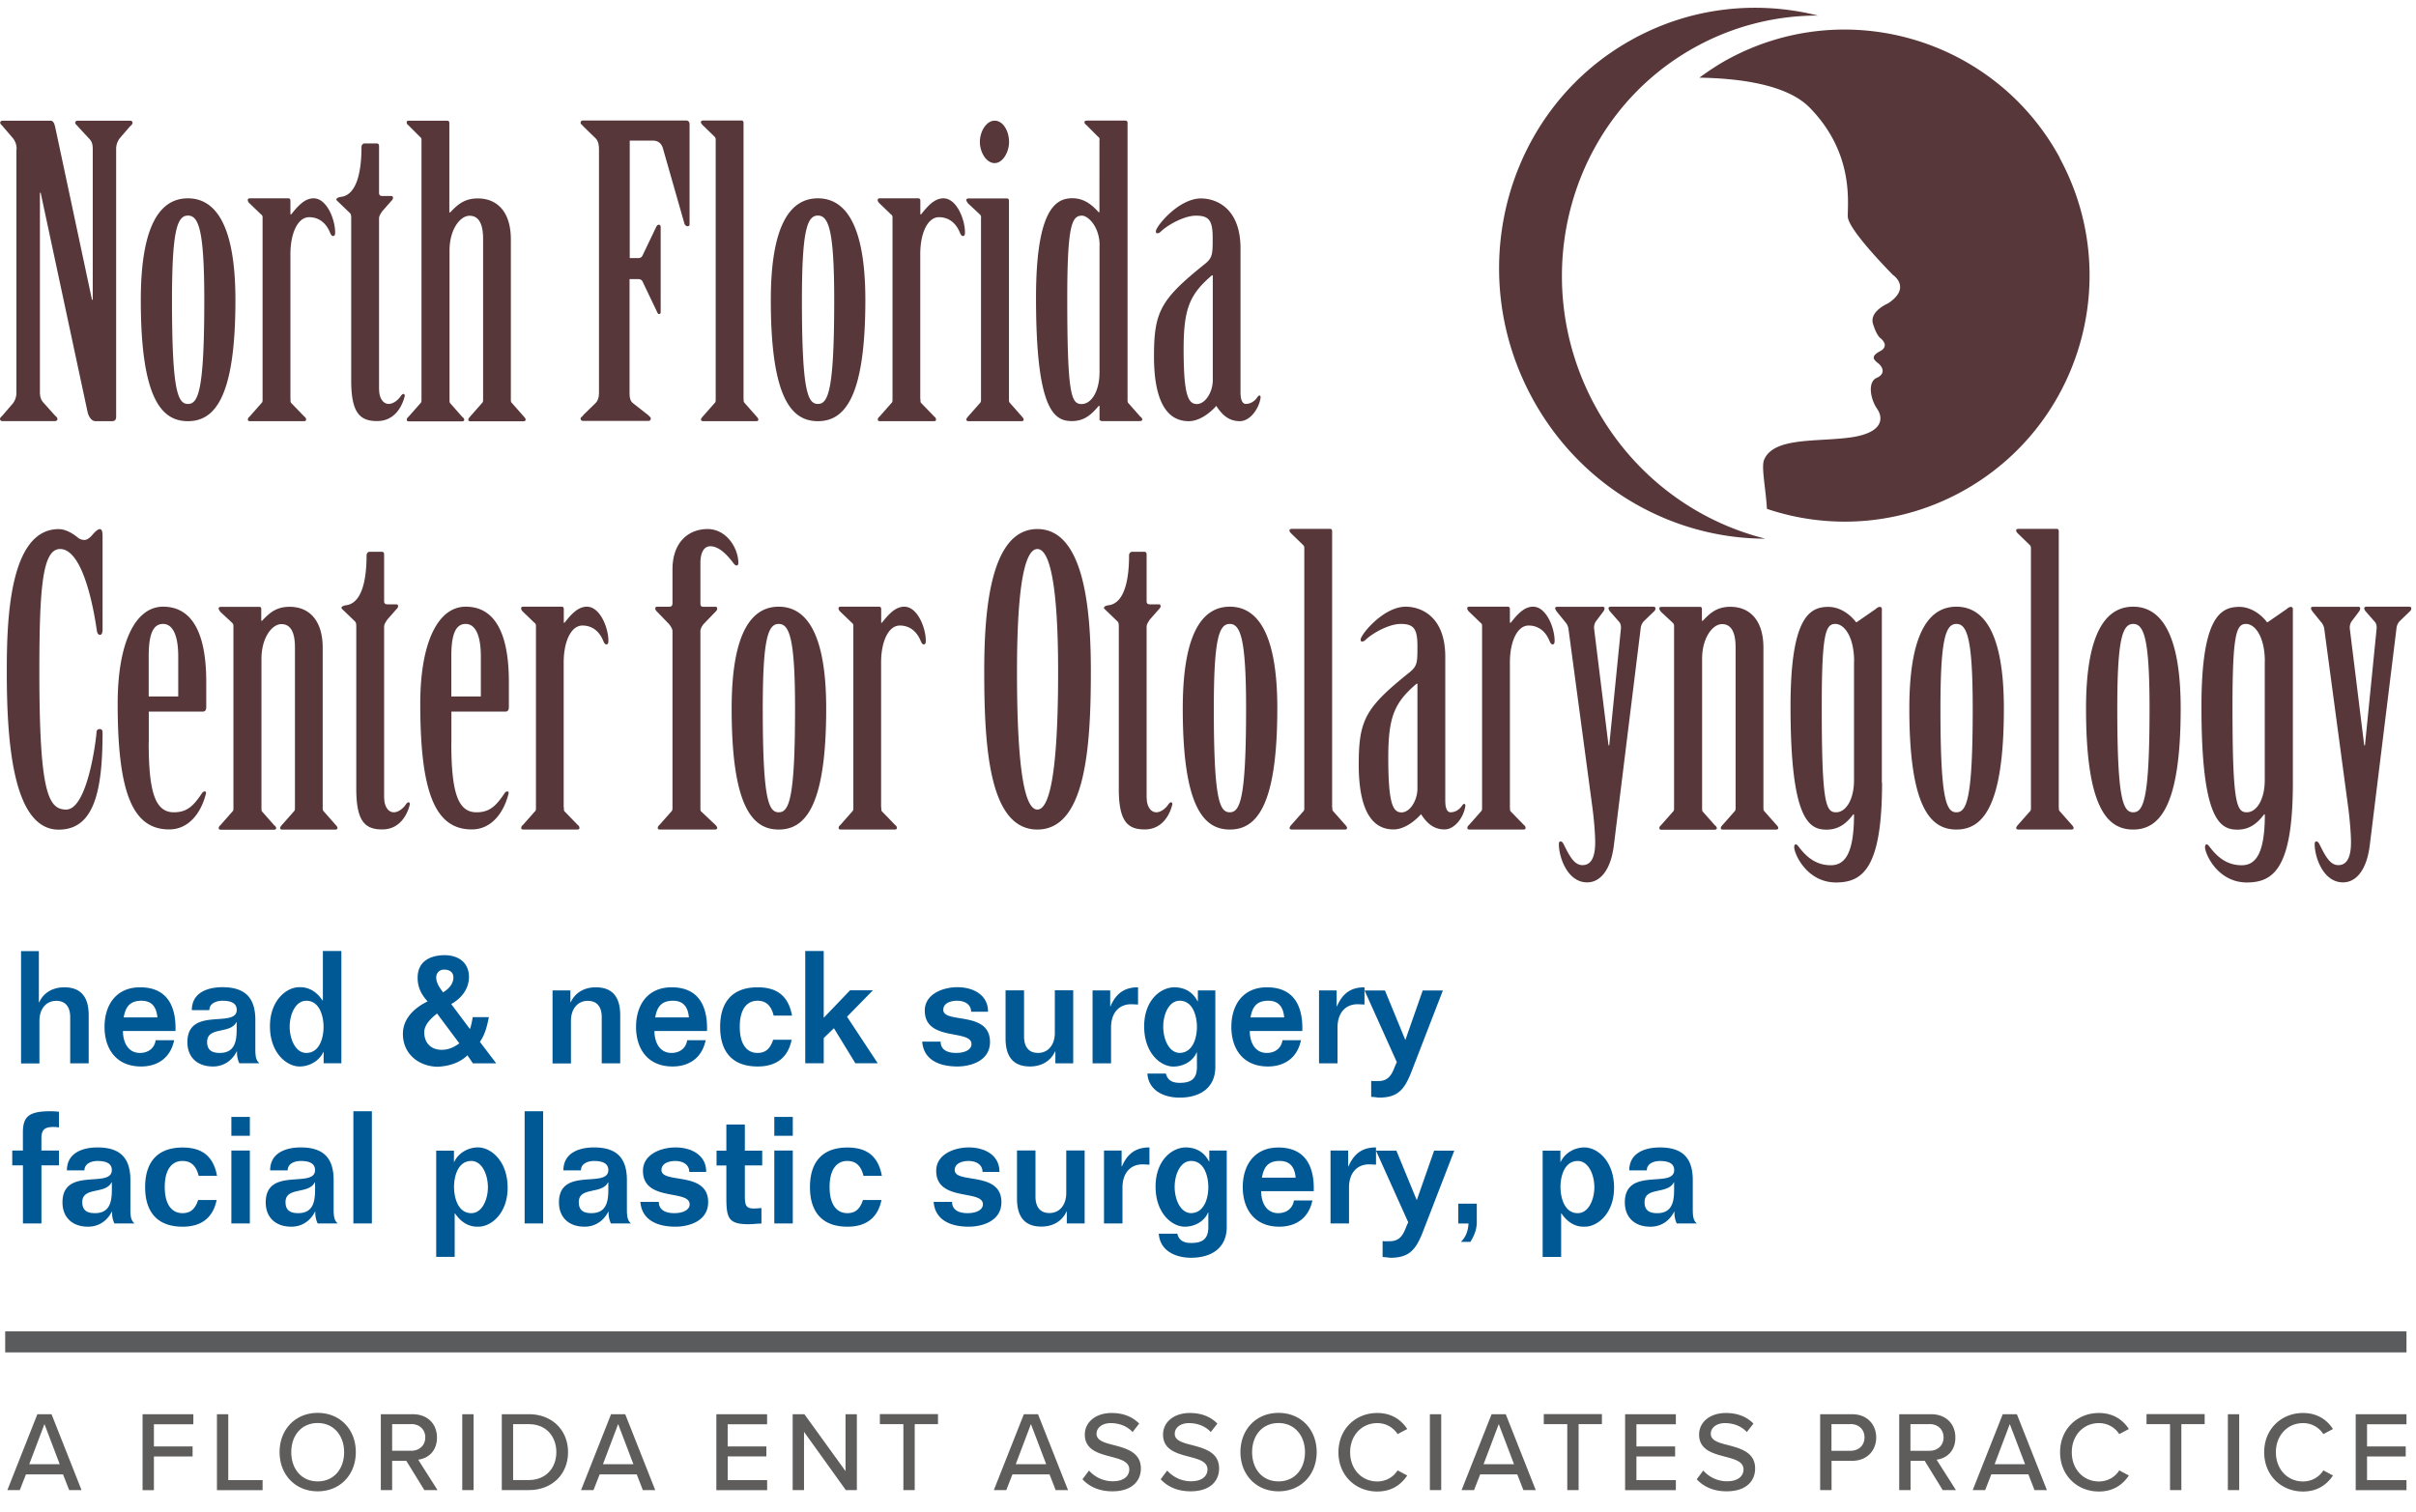
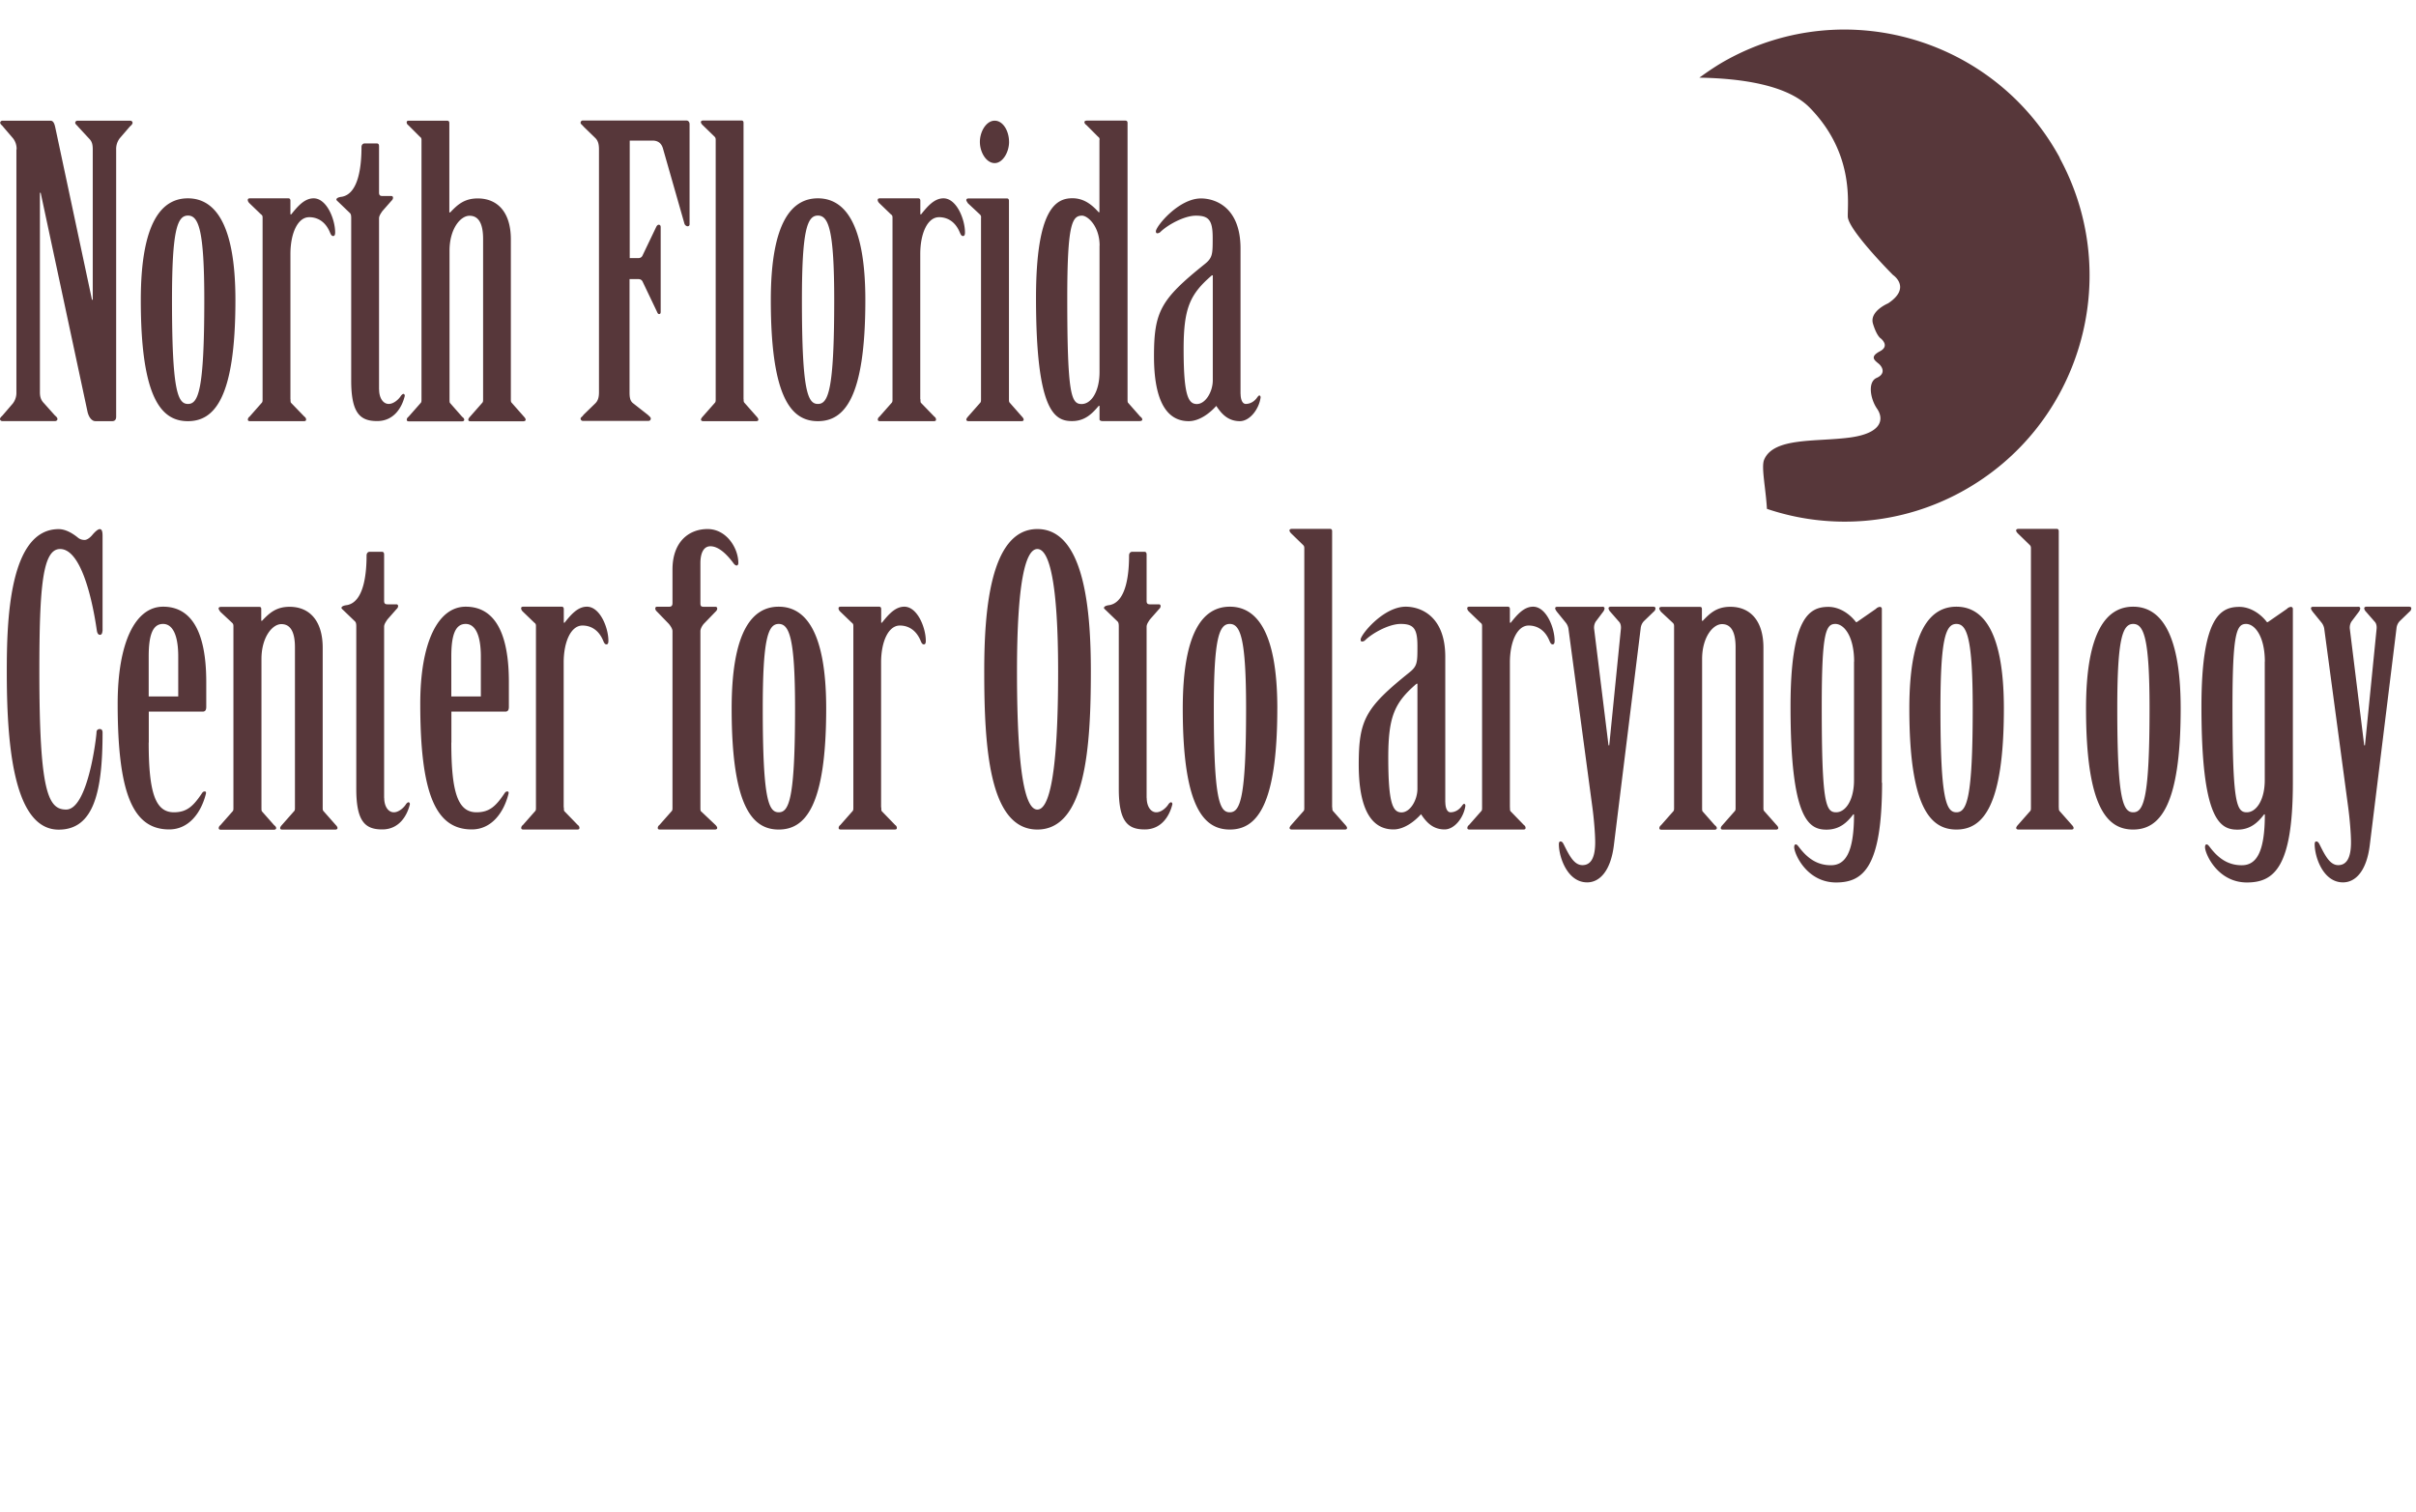
<svg xmlns="http://www.w3.org/2000/svg" width="115" height="72" fill="none">
-   <path d="M1.002 50.629v-5.344h.848v2.44h.014c.215-.474.665-.717 1.195-.717.7 0 1.163.36 1.163 1.33v2.29h-.88v-2.2c0-.433-.18-.775-.665-.775-.485 0-.8.387-.8.951v2.03h-.88l.005-.005zm4.85-1.542c0 .51.224 1.046.813 1.046.382 0 .687-.217.745-.605h.88c-.201.952-.916 1.25-1.571 1.25-1.2 0-1.743-.853-1.743-1.885 0-1.033.544-1.885 1.693-1.885 1.325 0 1.72.951 1.685 2.079H5.852zm1.64-.645c-.046-.51-.275-.794-.76-.794-.552 0-.759.298-.844.794H7.49zm3.903 2.187a1.172 1.172 0 0 1-.113-.569h-.013c-.225.442-.624.718-1.132.718-.754 0-1.217-.451-1.217-1.155 0-1.722 2.349-.645 2.349-1.542 0-.33-.296-.433-.678-.433-.283 0-.625.117-.625.447h-.835c0-.826.737-1.092 1.455-1.092 1.042 0 1.568.465 1.568 1.556v1.393c0 .388.045.537.193.672h-.948l-.004.005zm-.13-1.962h-.014c-.296.586-1.392.194-1.392.943 0 .405.247.523.601.523.89 0 .804-.862.804-1.466zm4.14 1.962v-.541h-.013c-.202.432-.665.69-1.132.69-.61 0-1.401-.636-1.41-1.894-.01-1.258.8-1.894 1.41-1.88.485-.014.844.26 1.096.635h.013v-2.358h.88v5.343h-.844v.005zm-.826-2.98c-.521 0-.79.657-.79 1.235 0 .577.269 1.249.79 1.249.642 0 .822-.74.822-1.236s-.18-1.249-.822-1.249zm7.788 1.347c.058-.135.112-.428.135-.568h.768c-.081.41-.18.83-.427 1.177l.777 1.024h-1.11l-.26-.384c-.381.375-.911.523-1.432.546-.894-.023-1.64-.613-1.64-1.565 0-.735.557-1.249 1.177-1.546-.297-.32-.476-.672-.476-1.123 0-.83.656-1.064 1.235-1.078.745-.013 1.208.384 1.208 1.033 0 .577-.36 1.023-.844 1.294l.89 1.19zm-1.563-.74c-.251.195-.61.52-.61.89 0 .522.327.838.835.838.319 0 .579-.122.835-.307l-1.06-1.42zm.283-1.005c.305-.184.494-.428.494-.712 0-.253-.18-.374-.453-.374a.362.362 0 0 0-.364.374c0 .261.17.5.328.712h-.005zm5.214 3.378v-3.472h.85v.568h.013c.215-.474.664-.717 1.194-.717.701 0 1.164.36 1.164 1.33v2.29h-.88v-2.2c0-.433-.18-.775-.665-.775-.485 0-.8.388-.8.951v2.03h-.88l.004-.005zm4.85-1.542c0 .51.225 1.046.814 1.046.381 0 .687-.217.745-.605h.88c-.202.952-.916 1.25-1.572 1.25-1.199 0-1.742-.853-1.742-1.885 0-1.033.543-1.885 1.693-1.885 1.325 0 1.72.951 1.684 2.079h-2.501zm1.64-.645c-.045-.51-.274-.794-.759-.794-.552 0-.759.298-.844.794h1.603zm4.033-.09c-.103-.42-.319-.704-.768-.704-.494 0-.844.388-.844 1.24s.35 1.245.844 1.245c.41 0 .611-.226.746-.627h.88c-.17.83-.71 1.272-1.617 1.272-1.23 0-1.787-.727-1.787-1.885 0-1.16.561-1.885 1.787-1.885.953 0 1.469.442 1.635 1.348h-.871l-.005-.004zm3.495.058l1.46 2.214h-1.065l-1.02-1.668-.485.469v1.2h-.88V45.28h.88v3.179l1.253-1.308h1.087l-1.23 1.258zm4.455 1.186c0 .42.373.537.736.537.44 0 .732-.167.732-.42 0-.726-2.223-.103-2.223-1.596 0-.793.872-1.114 1.55-1.114.768 0 1.468.375 1.46 1.168h-.805c0-.342-.291-.523-.669-.523-.27 0-.655.095-.655.433 0 .672 2.223.032 2.223 1.529 0 .92-.948 1.168-1.55 1.168-.894 0-1.603-.33-1.675-1.168v-.014h.88-.004zm6.31-2.44v3.473h-.849v-.569h-.013c-.216.474-.665.718-1.195.718-.7 0-1.163-.361-1.163-1.335v-2.29h.88v2.2c0 .432.18.78.665.78.485 0 .8-.388.8-.952v-2.029h.88l-.005.005zm.925 0h.836v.758h.013c.26-.6.647-.906 1.312-.906v.82c-.1 0-.193-.013-.337-.013-.521 0-.948.36-.948 1.11v1.704h-.88v-3.472h.004zm5.84 0v3.64c0 1.023-.755 1.465-1.698 1.465-.755 0-1.482-.338-1.536-1.145h.88c.09.338.319.441.665.441.557 0 .813-.211.813-.757v-.694h-.014c-.17.419-.633.676-1.105.676-.61 0-1.387-.636-1.392-1.894-.009-1.258.781-1.894 1.469-1.88.27.009.781.09 1.073.667h.014v-.518h.835-.005zm-1.698 2.977c.642-.014.822-.74.822-1.236s-.18-1.249-.822-1.249c-.521 0-.782.658-.782 1.236 0 .577.26 1.235.782 1.249zm3.337-1.046c0 .51.224 1.046.813 1.046.381 0 .687-.217.745-.605h.88c-.202.952-.916 1.25-1.572 1.25-1.199 0-1.742-.853-1.742-1.885 0-1.033.543-1.885 1.693-1.885 1.325 0 1.72.951 1.684 2.079h-2.501zm1.639-.645c-.045-.51-.274-.794-.76-.794-.551 0-.758.298-.843.794h1.603zm1.662-1.285h.835v.757h.014c.26-.6.646-.906 1.311-.906v.82c-.099 0-.193-.013-.337-.013-.52 0-.947.36-.947 1.11v1.704h-.88v-3.472h.004zm5.892 0l-1.522 3.936c-.319.785-.624 1.168-1.527 1.168-.122-.014-.247-.032-.364-.036v-.762c.121.022.23.009.341.009.643 0 .701-.568.88-.897l-1.535-3.414h.97l.97 2.358.826-2.358h.961v-.004zM2.807 54.78v.704h-.835v2.768h-.88v-2.768H.583v-.704h.507v-.865c0-.762.297-1.006 1.312-1.006.148 0 .305.014.404.023v.748a1.604 1.604 0 0 0-.26-.022c-.44 0-.575.144-.575.554v.568h.835zm2.641 3.477a1.172 1.172 0 0 1-.112-.568h-.013c-.225.442-.625.717-1.132.717-.755 0-1.217-.451-1.217-1.155 0-1.722 2.349-.644 2.349-1.542 0-.329-.297-.432-.679-.432-.283 0-.624.117-.624.446h-.835c0-.825.736-1.091 1.455-1.091 1.042 0 1.567.464 1.567 1.555v1.394c0 .387.045.536.194.671h-.948l-.005.005zm-.125-1.962h-.014c-.296.587-1.392.194-1.392.943 0 .406.247.523.602.523.889 0 .804-.861.804-1.465zm4.131-.315c-.103-.42-.319-.704-.768-.704-.494 0-.844.388-.844 1.24s.35 1.245.844 1.245c.409 0 .611-.226.746-.627h.88c-.17.83-.71 1.272-1.617 1.272-1.23 0-1.787-.726-1.787-1.885s.557-1.885 1.787-1.885c.952 0 1.469.442 1.635 1.348H9.46l-.005-.004zm1.559-1.903v-.897h.88v.897h-.88zm.88.703v3.472h-.88v-3.472h.88zm3.23 3.477a1.17 1.17 0 0 1-.113-.568h-.014c-.224.442-.624.717-1.131.717-.755 0-1.217-.451-1.217-1.155 0-1.722 2.348-.644 2.348-1.542 0-.329-.296-.432-.678-.432-.283 0-.624.117-.624.446h-.835c0-.825.736-1.091 1.455-1.091 1.042 0 1.567.464 1.567 1.555v1.394c0 .387.045.536.193.671h-.947l-.005.005zm-.127-1.962h-.013c-.296.587-1.392.194-1.392.943 0 .406.247.523.602.523.889 0 .803-.861.803-1.465zm2.705-3.386v5.343h-.88V52.91h.88zm3.907 1.872v.54h.013c.202-.432.665-.69 1.132-.69.61 0 1.401.637 1.41 1.895.01 1.258-.8 1.893-1.41 1.88-.485.013-.845-.262-1.096-.636h-.014v2.074h-.88v-5.059h.845v-.005zm.826 2.98c.52 0 .79-.658.79-1.236 0-.577-.27-1.248-.79-1.248-.642 0-.822.739-.822 1.235 0 .496.18 1.249.822 1.249zm3.418-4.852v5.343h-.88V52.91h.88zm3.23 5.348a1.17 1.17 0 0 1-.113-.568h-.014c-.224.442-.624.717-1.131.717-.755 0-1.218-.451-1.218-1.155 0-1.722 2.35-.644 2.35-1.542 0-.329-.297-.432-.679-.432-.283 0-.624.117-.624.446h-.835c0-.825.736-1.091 1.455-1.091 1.042 0 1.567.464 1.567 1.555v1.394c0 .387.045.536.193.671h-.947l-.005.005zm-.127-1.962h-.013c-.297.587-1.392.194-1.392.943 0 .406.247.523.601.523.89 0 .804-.861.804-1.465zm2.404.93c0 .419.372.536.736.536.44 0 .732-.167.732-.42 0-.725-2.223-.103-2.223-1.596 0-.793.872-1.113 1.55-1.113.768 0 1.468.374 1.46 1.167h-.805c0-.342-.291-.522-.669-.522-.27 0-.655.094-.655.432 0 .672 2.223.032 2.223 1.529 0 .92-.948 1.168-1.55 1.168-.894 0-1.603-.33-1.675-1.168v-.014h.88-.004zm4.095-3.684v1.244h.827v.703h-.827v1.439c0 .478.059.613.44.613.113 0 .23-.013.35-.023v.74c-.206 0-.408.031-.619.031-.975 0-1.051-.315-1.051-1.303V55.49h-.467v-.703h.467v-1.245h.88zm1.402.536v-.897h.88v.897h-.88zm.88.703v3.472h-.88v-3.472h.88zm3.364 1.2c-.103-.42-.319-.704-.768-.704-.494 0-.844.388-.844 1.24s.35 1.245.844 1.245c.409 0 .611-.226.746-.627h.88c-.17.83-.71 1.272-1.617 1.272-1.23 0-1.787-.726-1.787-1.885s.557-1.885 1.787-1.885c.952 0 1.469.442 1.635 1.348h-.871l-.005-.004zm4.218 1.244c0 .42.373.537.736.537.44 0 .732-.167.732-.42 0-.725-2.223-.103-2.223-1.596 0-.793.871-1.113 1.55-1.113.768 0 1.468.374 1.46 1.167h-.805c0-.342-.291-.522-.669-.522-.27 0-.655.094-.655.432 0 .672 2.223.032 2.223 1.529 0 .92-.948 1.168-1.55 1.168-.894 0-1.603-.33-1.675-1.168v-.014h.88-.004zm6.31-2.444v3.472h-.849v-.568h-.013c-.216.474-.665.717-1.195.717-.7 0-1.163-.36-1.163-1.334v-2.291h.88v2.2c0 .433.18.78.665.78.485 0 .8-.387.8-.951v-2.029h.88l-.005.005zm.925 0h.835v.758h.014c.26-.6.646-.906 1.311-.906v.82c-.099 0-.193-.013-.337-.013-.52 0-.947.36-.947 1.109v1.704h-.88v-3.471h.004zm5.839 0v3.64c0 1.023-.755 1.465-1.698 1.465-.754 0-1.482-.339-1.536-1.146h.88c.09.338.32.442.665.442.557 0 .813-.212.813-.757v-.695h-.013c-.171.42-.634.677-1.105.677-.611 0-1.388-.636-1.393-1.894-.009-1.258.782-1.894 1.47-1.88.269.009.78.09 1.072.667h.014v-.518h.835-.004zm-1.698 2.98c.642-.013.822-.739.822-1.235 0-.496-.18-1.249-.822-1.249-.52 0-.781.659-.781 1.236s.26 1.235.781 1.249zm3.337-1.045c0 .51.225 1.046.813 1.046.382 0 .687-.217.746-.604h.88c-.202.951-.916 1.249-1.572 1.249-1.2 0-1.743-.853-1.743-1.885 0-1.033.544-1.885 1.694-1.885 1.324 0 1.72.952 1.684 2.079H60.03zm1.64-.645c-.045-.51-.275-.794-.76-.794-.552 0-.759.298-.844.794h1.603zm1.666-1.29h.835v.758h.013c.26-.6.647-.906 1.312-.906v.82c-.099 0-.193-.013-.337-.013-.521 0-.948.36-.948 1.109v1.704h-.88v-3.471h.005z" fill="#005995" />
-   <path d="M69.224 54.782l-1.522 3.936c-.32.784-.624 1.168-1.527 1.168-.121-.014-.247-.032-.364-.036v-.762c.121.022.229.009.341.009.643 0 .701-.569.88-.898l-1.535-3.413h.97l.97 2.358.826-2.358h.961v-.005zm1.07 2.529v.942c-.023.366-.157.636-.305.875h-.45c.26-.261.342-.554.36-.875h-.485v-.942h.88zm3.98-2.53v.542h.013c.202-.433.664-.69 1.131-.69.611 0 1.402.636 1.41 1.893.01 1.258-.799 1.894-1.41 1.88-.485.014-.844-.26-1.096-.635h-.013v2.074h-.88v-5.059h.844v-.005zm.826 2.98c.52 0 .79-.657.79-1.235 0-.577-.27-1.248-.79-1.248-.643 0-.822.739-.822 1.235 0 .496.18 1.249.822 1.249zm4.716.497a1.172 1.172 0 0 1-.113-.568h-.013c-.225.442-.624.717-1.132.717-.755 0-1.217-.451-1.217-1.155 0-1.722 2.349-.644 2.349-1.542 0-.329-.297-.432-.678-.432-.283 0-.625.117-.625.446h-.835c0-.825.736-1.091 1.455-1.091 1.042 0 1.568.464 1.568 1.555v1.394c0 .387.044.536.193.671h-.948l-.004.005zm-.13-1.962h-.014c-.297.587-1.392.194-1.392.943 0 .406.246.523.601.523.89 0 .804-.861.804-1.465z" fill="#005995" />
  <path d="M4.873 30.054c0 .095-.04.172-.112.172-.095 0-.135-.095-.153-.212-.23-1.601-.777-3.874-1.747-3.874-.836 0-.988 1.813-.988 5.84 0 5.722.417 6.565 1.275 6.565 1.047 0 1.446-3.508 1.446-3.68 0-.094.059-.153.153-.153.095 0 .135.059.135.171 0 2.823-.418 4.618-2.089 4.618-2.223 0-2.47-4.352-2.47-7.535 0-2.345.095-6.773 2.47-6.773.306 0 .63.172.912.402.112.095.23.113.324.113s.229-.077.359-.23c.112-.136.265-.285.36-.285.111 0 .134.136.134.325v4.54l-.009-.004zm2.205 5.303c0 2.403.324 3.318 1.2 3.318.628 0 .93-.306 1.329-.897.036-.059.076-.095.135-.095.058 0 .076.036.058.113-.23.915-.817 1.695-1.747 1.695-1.73 0-2.452-1.718-2.452-5.987 0-2.9.835-4.618 2.164-4.618 1.1 0 2.053.803 2.053 3.585v1.181c0 .136-.036.23-.17.23H7.082v1.47l-.005.005zm1.406-2.196v-1.908c0-1.01-.265-1.546-.723-1.546-.494 0-.683.532-.683 1.546v1.908h1.406zm3.952-3.603h.036c.342-.36.665-.667 1.312-.667.952 0 1.576.667 1.576 1.948v7.61c0 .078 0 .136.04.172l.589.667c.04.037.076.095.076.136 0 .058-.058.076-.112.076h-2.506c-.076 0-.112-.018-.112-.076 0-.036.035-.095.076-.136l.588-.667c.04-.036.04-.095.04-.171v-7.63c0-.725-.21-1.104-.646-1.104-.436 0-.948.631-.948 1.66v7.078c0 .077 0 .136.018.172l.589.667c.058.036.094.095.094.135 0 .059-.058.077-.112.077h-2.511c-.076 0-.112-.018-.112-.077a.17.17 0 0 1 .076-.135l.588-.667c.036-.036.036-.095.036-.172v-8.643c0-.077-.018-.113-.058-.154l-.57-.532c-.036-.058-.077-.113-.077-.153 0-.059.059-.077.112-.077h1.824c.076 0 .094.04.094.113v.555-.005zm5.852 8.432c0 .401.19.685.459.685.229 0 .476-.212.588-.401.036-.04.076-.077.112-.077.036 0 .077.059.059.113-.135.537-.512 1.181-1.312 1.181s-1.235-.36-1.235-1.925v-7.728c0-.077 0-.19-.058-.248l-.553-.532c-.036-.037-.094-.077-.094-.113 0-.059.076-.113.265-.135.835-.154.93-1.601.93-2.368 0-.094.058-.171.152-.171h.57c.077 0 .113.04.113.135v2.196c0 .095.018.171.153.171h.435c.095 0 .113.136 0 .23l-.435.496c-.059.095-.153.212-.153.343v8.148h.005zm3.194-2.633c0 2.403.323 3.318 1.2 3.318.628 0 .929-.306 1.329-.897.036-.059.076-.095.134-.095.059 0 .077.036.059.113-.23.915-.818 1.695-1.747 1.695-1.73 0-2.453-1.718-2.453-5.987 0-2.9.836-4.618 2.165-4.618 1.1 0 2.053.803 2.053 3.585v1.181c0 .136-.036.23-.17.23h-2.566v1.47l-.004.005zm1.406-2.196v-1.908c0-1.01-.265-1.546-.723-1.546-.494 0-.683.532-.683 1.546v1.908h1.406zm3.952 5.284c0 .077 0 .136.018.172l.647.667a.16.16 0 0 1 .076.135c0 .059-.036.077-.112.077h-2.547c-.076 0-.112-.018-.112-.077a.17.17 0 0 1 .077-.135l.588-.667c.036-.036.036-.095.036-.172v-8.643c0-.077-.018-.113-.077-.154l-.552-.532c-.058-.058-.076-.113-.076-.153 0-.059.036-.077.112-.077h1.823c.059 0 .095.04.095.113v.65h.036c.305-.384.628-.763 1.064-.763.629 0 1.024 1.01 1.024 1.623 0 .095-.018.172-.094.172s-.113-.077-.153-.172c-.211-.514-.588-.726-.988-.726-.552 0-.894.78-.894 1.755v6.907h.01zm6.499 0c0 .077 0 .136.018.172l.705.667c.036.036.077.095.077.135 0 .059-.059.077-.113.077h-2.605c-.076 0-.112-.018-.112-.077a.17.17 0 0 1 .076-.135l.589-.667c.036-.036.036-.095.036-.172V30.05c0-.113-.095-.248-.171-.343l-.57-.59c-.113-.096-.095-.23 0-.23h.588c.112 0 .153-.06.153-.172v-1.6c0-1.317.777-1.926 1.67-1.926.894 0 1.465.897 1.465 1.623 0 .059-.036.113-.077.113-.076 0-.134-.077-.188-.154-.306-.4-.683-.762-1.065-.762-.341 0-.476.361-.476.803v1.907c0 .113.018.172.153.172h.57c.095 0 .112.135 0 .23l-.57.59c-.077.095-.153.23-.153.343v8.396-.005zm5.987-4.712c0 4.712-1.024 5.763-2.26 5.763-1.234 0-2.24-1.05-2.24-5.763 0-3.756 1.024-4.847 2.24-4.847 1.218 0 2.26 1.087 2.26 4.847zm-1.482 0c0-3.318-.265-4.026-.777-4.026s-.76.708-.76 4.026c0 4.293.266 4.942.76 4.942s.777-.649.777-4.942zm4.105 4.712c0 .077 0 .136.018.172l.646.667a.16.16 0 0 1 .077.135c0 .059-.036.077-.113.077h-2.546c-.076 0-.112-.018-.112-.077a.17.17 0 0 1 .076-.135l.588-.667c.036-.036.036-.095.036-.172v-8.643c0-.077-.018-.113-.076-.154l-.553-.532c-.058-.058-.076-.113-.076-.153 0-.059.04-.077.112-.077h1.824c.058 0 .094.04.094.113v.65h.036c.306-.384.629-.763 1.065-.763.628 0 1.023 1.01 1.023 1.623 0 .095-.017.172-.094.172-.076 0-.112-.077-.152-.172-.212-.514-.589-.726-.989-.726-.552 0-.893.78-.893 1.755v6.907h.009zm9.975-6.484c0 3.608-.247 7.535-2.546 7.535-2.3 0-2.529-3.927-2.529-7.535 0-2.746.247-6.772 2.529-6.772 2.281 0 2.546 4.026 2.546 6.772zm-3.516.018c0 4.96.417 6.566.97 6.566.552 0 .988-1.601.988-6.566 0-4.234-.418-5.839-.988-5.839-.57 0-.97 1.6-.97 5.84zm6.175 6.01c0 .402.189.686.458.686.23 0 .476-.212.588-.401.036-.04.077-.077.113-.077.036 0 .076.059.058.113-.135.537-.512 1.181-1.311 1.181-.8 0-1.235-.36-1.235-1.925v-7.728c0-.077 0-.19-.059-.248l-.552-.532c-.036-.037-.095-.077-.095-.113 0-.059.077-.113.265-.135.836-.154.93-1.601.93-2.368 0-.094.058-.171.153-.171h.57c.076 0 .112.04.112.135v2.196c0 .095.018.171.153.171h.436c.094 0 .112.136 0 .23l-.436.496c-.058.095-.153.212-.153.343v8.148h.005zm6.216-4.256c0 4.712-1.024 5.763-2.259 5.763-1.235 0-2.241-1.05-2.241-5.763 0-3.756 1.024-4.847 2.241-4.847s2.26 1.087 2.26 4.847zm-1.486 0c0-3.318-.266-4.026-.778-4.026-.511 0-.758.708-.758 4.026 0 4.293.264 4.942.758 4.942.495 0 .778-.649.778-4.942zm4.104 4.712c0 .077 0 .136.036.172l.589.667c.036.036.076.095.076.135 0 .059-.04.077-.112.077h-2.51c-.06 0-.113-.018-.113-.077 0-.036.04-.095.076-.135l.589-.667c.036-.036.036-.095.036-.172V26.1c0-.076-.018-.112-.059-.153l-.57-.554c-.036-.037-.077-.095-.077-.136 0-.058.059-.076.113-.076h1.823c.059 0 .094.036.094.112v13.144l.01.01zm5.381-.248c0 .248.077.478.247.478.189 0 .4-.094.553-.324.036-.04.058-.077.094-.077s.059.036.059.095c-.077.554-.513 1.122-.989 1.122-.588 0-.893-.383-1.122-.725-.306.342-.8.725-1.312.725-.741 0-1.653-.477-1.653-3.088 0-2.137.324-2.71 2.412-4.387.382-.307.382-.478.382-1.258 0-.84-.189-1.051-.8-1.051-.552 0-1.347.437-1.693.78a.23.23 0 0 1-.153.059c-.035 0-.058-.037-.058-.095 0-.23 1.082-1.565 2.147-1.565.683 0 1.882.42 1.882 2.386v6.925h.004zm-1.334-5.645h-.035c-1.047.897-1.348 1.565-1.348 3.513 0 2.173.211 2.615.629 2.615.418 0 .759-.59.759-1.127v-5h-.005zm4.41 5.893c0 .077 0 .136.019.172l.647.667a.16.16 0 0 1 .076.135c0 .059-.036.077-.112.077h-2.547c-.076 0-.112-.018-.112-.077a.17.17 0 0 1 .076-.135l.588-.667c.037-.036.037-.095.037-.172v-8.643c0-.077-.019-.113-.077-.154l-.552-.532c-.059-.058-.077-.113-.077-.153 0-.059.04-.077.113-.077h1.823c.059 0 .094.04.094.113v.65h.04c.306-.384.63-.763 1.065-.763.63 0 1.024 1.01 1.024 1.623 0 .095-.018.172-.094.172s-.112-.077-.153-.172c-.21-.514-.588-.726-.988-.726-.552 0-.894.78-.894 1.755v6.907h.005zm4.389-9.559c.058 0 .112.018.112.077 0 .04-.018.095-.058.153l-.36.478a.54.54 0 0 0-.076.36l.683 5.533h.035l.553-5.532c.018-.153-.018-.289-.094-.36l-.418-.479a.292.292 0 0 1-.076-.153c0-.059.058-.077.112-.077h2.012c.058 0 .112.018.112.077 0 .04-.018.113-.076.153l-.476.46a.572.572 0 0 0-.153.343l-1.275 10.32c-.153 1.24-.683 1.773-1.272 1.773-.952 0-1.347-1.222-1.347-1.813 0-.076.018-.135.076-.135.077 0 .113.059.153.135.265.532.494.992.894.992.436 0 .606-.419.606-1.086 0-.402-.058-1.11-.135-1.678l-1.14-8.508a.62.62 0 0 0-.135-.284l-.418-.514c-.04-.059-.076-.113-.076-.154 0-.058.036-.076.112-.076h2.111l.014-.005zm4.752.672h.035c.342-.36.665-.667 1.312-.667.952 0 1.576.667 1.576 1.948v7.61c0 .078 0 .136.04.172l.59.667c.04.037.076.095.076.136 0 .058-.059.076-.113.076h-2.51c-.077 0-.113-.018-.113-.076 0-.036.036-.095.077-.136l.588-.667c.04-.036.04-.095.04-.171v-7.63c0-.725-.21-1.104-.646-1.104-.436 0-.948.631-.948 1.66v7.078c0 .077 0 .136.018.172l.588.667c.059.036.095.095.095.135 0 .059-.059.077-.113.077h-2.51c-.077 0-.112-.018-.112-.077a.17.17 0 0 1 .076-.135l.588-.667c.036-.036.036-.095.036-.172v-8.643c0-.077-.018-.113-.058-.154l-.57-.532c-.037-.058-.077-.113-.077-.153 0-.059.058-.077.112-.077h1.824c.076 0 .094.04.094.113v.555l.005-.005zm8.57 7.706c0 4.026-.895 4.752-2.188 4.752-1.406 0-1.994-1.375-1.994-1.677 0-.076.018-.135.076-.135.058 0 .112.077.17.153.382.496.836.839 1.5.839.665 0 1.101-.555 1.101-2.421h-.036c-.305.4-.664.726-1.275.726-.836 0-1.711-.478-1.711-5.858 0-4.274.911-4.748 1.805-4.748.534 0 1.024.343 1.311.726h.037l.911-.631a.3.3 0 0 1 .189-.095c.054 0 .094.04.094.095v8.279l.01-.005zm-1.33-5.763c0-1.199-.476-1.794-.894-1.794-.458 0-.647.437-.647 3.932 0 4.599.189 5.036.683 5.036.458 0 .853-.59.853-1.528v-5.645h.005zm7.128 2.232c0 4.712-1.024 5.763-2.26 5.763-1.235 0-2.24-1.05-2.24-5.763 0-3.756 1.023-4.847 2.24-4.847 1.218 0 2.26 1.087 2.26 4.847zm-1.483 0c0-3.318-.265-4.026-.776-4.026-.512 0-.76.708-.76 4.026 0 4.293.265 4.942.76 4.942.494 0 .776-.649.776-4.942zm4.1 4.712c0 .077 0 .136.036.172l.589.667c.036.036.076.095.076.135 0 .059-.036.077-.112.077h-2.506c-.059 0-.113-.018-.113-.077 0-.036.04-.095.077-.135l.588-.667c.036-.036.036-.095.036-.172V26.1c0-.076-.018-.112-.058-.153l-.57-.554c-.037-.037-.077-.095-.077-.136 0-.058.058-.076.112-.076h1.824c.058 0 .094.036.094.112v13.144l.004.01zm5.799-4.712c0 4.712-1.029 5.763-2.264 5.763-1.235 0-2.241-1.05-2.241-5.763 0-3.756 1.024-4.847 2.241-4.847s2.264 1.087 2.264 4.847zm-1.482 0c0-3.318-.265-4.026-.777-4.026s-.759.708-.759 4.026c0 4.293.265 4.942.759 4.942s.777-.649.777-4.942zm6.822 3.531c0 4.026-.894 4.752-2.187 4.752-1.406 0-1.994-1.375-1.994-1.677 0-.076.018-.135.076-.135.059 0 .112.077.171.153.382.496.835.839 1.5.839s1.1-.555 1.1-2.421h-.036c-.305.4-.664.726-1.271.726-.835 0-1.711-.478-1.711-5.858 0-4.274.912-4.748 1.806-4.748.53 0 1.024.343 1.311.726h.041l.911-.631a.303.303 0 0 1 .189-.095c.054 0 .094.04.094.095v8.279-.005zm-1.334-5.763c0-1.199-.476-1.794-.893-1.794-.454 0-.647.437-.647 3.932 0 4.599.188 5.036.682 5.036.454 0 .854-.59.854-1.528v-5.645h.004zm4.429-2.615c.058 0 .112.018.112.077 0 .04-.018.095-.058.153l-.36.478a.543.543 0 0 0-.076.36l.683 5.533h.036l.552-5.532c.018-.153-.018-.289-.094-.36l-.418-.479a.264.264 0 0 1-.076-.153c0-.059.058-.077.112-.077h2.016c.059 0 .113.018.113.077 0 .04-.018.113-.077.153l-.476.46a.573.573 0 0 0-.152.343l-1.271 10.32c-.153 1.24-.683 1.773-1.276 1.773-.952 0-1.347-1.222-1.347-1.813 0-.076.018-.135.076-.135.076 0 .112.059.153.135.265.532.494.992.893.992.436 0 .607-.419.607-1.086 0-.402-.059-1.11-.135-1.678l-1.141-8.508a.624.624 0 0 0-.134-.284l-.418-.514c-.041-.059-.077-.113-.077-.154 0-.058.036-.076.113-.076h2.111l.009-.005zM.79 7.116a.812.812 0 0 0-.17-.531L.144 6.03c-.036-.058-.135-.112-.135-.19 0-.035.036-.094.112-.094h2.282c.135 0 .188.135.229.325l1.747 8.202h.036V7.117c0-.23-.036-.383-.17-.514l-.53-.573c-.037-.058-.135-.112-.135-.19 0-.035.036-.094.112-.094h2.506c.076 0 .112.059.112.095 0 .077-.076.135-.134.19l-.477.554a.83.83 0 0 0-.17.532V19.84c0 .136-.059.212-.189.212h-.8c-.17 0-.323-.19-.381-.478L1.936 9.178H1.9v9.5c0 .23.058.383.188.514l.512.573c.059.058.135.112.135.19 0 .035-.036.094-.112.094H.113c-.077 0-.113-.059-.113-.095 0-.077.094-.135.135-.19l.476-.554a.83.83 0 0 0 .17-.532V7.117h.01zm10.416 7.175c0 4.712-1.024 5.762-2.264 5.762-1.24 0-2.24-1.05-2.24-5.762 0-3.76 1.023-4.848 2.24-4.848 1.217 0 2.264 1.087 2.264 4.848zm-1.482 0c0-3.319-.265-4.027-.777-4.027s-.76.708-.76 4.027c0 4.292.266 4.942.76 4.942s.777-.65.777-4.942zm4.104 4.712c0 .076 0 .135.019.17l.646.668a.16.16 0 0 1 .077.136c0 .058-.036.076-.113.076h-2.546c-.077 0-.113-.018-.113-.076a.17.17 0 0 1 .077-.136l.588-.667c.036-.04.036-.095.036-.171v-8.644c0-.077-.018-.113-.076-.153l-.553-.533c-.058-.058-.076-.112-.076-.153 0-.058.04-.077.112-.077h1.824c.058 0 .094.041.094.113v.65h.04c.306-.384.63-.763 1.065-.763.629 0 1.024 1.01 1.024 1.624 0 .094-.018.171-.094.171-.077 0-.113-.077-.153-.171-.211-.514-.588-.726-.988-.726-.553 0-.894.78-.894 1.754v6.908h.005zm4.218-.456c0 .401.189.685.458.685.23 0 .476-.212.589-.4.036-.037.076-.078.112-.078.036 0 .076.06.058.113-.134.537-.512 1.181-1.311 1.181-.8 0-1.235-.36-1.235-1.925v-7.728c0-.077 0-.19-.058-.248l-.553-.532c-.036-.036-.094-.077-.094-.113 0-.059.076-.113.265-.135.835-.154.93-1.601.93-2.368 0-.094.058-.17.152-.17h.57c.077 0 .113.04.113.134V9.16c0 .095.018.172.152.172h.436c.095 0 .112.135 0 .23l-.435.496c-.059.094-.153.211-.153.342v8.148h.004zm3.342-8.432h.04c.342-.36.665-.667 1.312-.667.952 0 1.576.667 1.576 1.948v7.611c0 .077 0 .135.04.171l.59.668c.035.036.075.094.075.135 0 .058-.058.077-.112.077h-2.506c-.076 0-.112-.018-.112-.077 0-.036.036-.095.076-.135l.588-.668c.04-.04.04-.094.04-.171v-7.63c0-.725-.21-1.104-.646-1.104-.436 0-.952.631-.952 1.66v7.079c0 .076 0 .135.018.17l.588.668c.059.036.095.095.095.135 0 .059-.059.077-.113.077h-2.51c-.077 0-.113-.018-.113-.077a.17.17 0 0 1 .077-.135l.588-.667c.036-.04.036-.095.036-.171V6.666c0-.077-.018-.113-.076-.154l-.553-.554a.16.16 0 0 1-.076-.135c0-.059.04-.077.112-.077h1.806c.076 0 .112.036.112.113v4.256zm8.574 2.174h.418c.094 0 .17-.037.21-.136l.63-1.316c.035-.077.076-.136.134-.136.059 0 .094.036.094.113v4.027c0 .076-.018.112-.076.112-.058 0-.076-.058-.112-.135l-.665-1.393c-.04-.095-.112-.136-.211-.136h-.418v5.38c0 .23.018.42.17.532l.706.554c.058.06.135.113.135.172 0 .058-.036.113-.113.113h-3.117c-.076 0-.112-.06-.112-.113 0-.054.095-.095.135-.172l.57-.554c.135-.135.171-.307.171-.532V7.108c0-.23-.04-.402-.17-.532l-.571-.555c-.036-.059-.135-.113-.135-.171 0-.059.036-.113.112-.113h4.923c.094 0 .153.077.153.171v4.77c0 .06-.036.095-.095.095-.058 0-.134-.058-.152-.135l-1.024-3.584c-.077-.248-.247-.361-.494-.361h-1.083v5.591l-.013.005zm5.434 6.713c0 .077 0 .136.036.172l.589.667c.036.036.076.095.076.135 0 .059-.04.077-.112.077h-2.506c-.059 0-.113-.018-.113-.077 0-.036.04-.094.077-.135l.588-.667c.036-.04.036-.095.036-.172V6.657c0-.077-.018-.113-.058-.154l-.57-.554c-.037-.036-.077-.095-.077-.135 0-.059.058-.077.112-.077h1.824c.058 0 .094.036.094.113v13.143l.004.01zm5.794-4.711c0 4.712-1.024 5.762-2.26 5.762-1.234 0-2.24-1.05-2.24-5.762 0-3.76 1.024-4.848 2.24-4.848 1.218 0 2.26 1.087 2.26 4.848zm-1.482 0c0-3.319-.265-4.027-.777-4.027s-.76.708-.76 4.027c0 4.292.266 4.942.76 4.942s.777-.65.777-4.942zm4.105 4.712c0 .076 0 .135.018.17l.647.668a.16.16 0 0 1 .076.136c0 .058-.036.076-.112.076h-2.547c-.076 0-.112-.018-.112-.076a.17.17 0 0 1 .076-.136l.588-.667c.036-.04.036-.095.036-.171v-8.644c0-.077-.017-.113-.076-.153l-.552-.533c-.059-.058-.077-.112-.077-.153 0-.058.04-.077.113-.077h1.823c.059 0 .094.041.094.113v.65h.036c.306-.384.63-.763 1.065-.763.629 0 1.024 1.01 1.024 1.624 0 .094-.018.171-.094.171-.077 0-.113-.077-.153-.171-.211-.514-.589-.726-.988-.726-.553 0-.894.78-.894 1.754v6.908h.009zm2.888-8.64c0-.076-.018-.112-.059-.153l-.57-.532c-.036-.059-.076-.113-.076-.153 0-.06.058-.077.112-.077h1.823c.059 0 .095.04.095.113v9.442c0 .076 0 .135.036.17l.588.668c.036.036.076.095.076.135 0 .059-.04.077-.112.077h-2.506c-.058 0-.112-.018-.112-.077 0-.036.04-.094.076-.135l.588-.667c.036-.04.036-.095.036-.171v-8.644l.005.004zm1.33-3.607c0 .496-.306 1.01-.684 1.01-.4 0-.705-.514-.705-1.01s.306-1.01.705-1.01c.4 0 .683.496.683 1.01zm4.31-.095c0-.076-.017-.112-.076-.153l-.552-.554c-.059-.037-.095-.095-.095-.136 0-.058.059-.076.135-.076h1.806c.076 0 .112.036.112.112v13.144c0 .077 0 .135.018.171l.588.668c.059.036.095.094.095.135 0 .059-.059.077-.135.077h-1.765c-.077 0-.135-.036-.135-.077v-.65h-.036c-.323.384-.665.727-1.275.727-.836 0-1.712-.478-1.712-5.857 0-4.257.953-4.753 1.73-4.753.552 0 .93.307 1.253.667h.036V6.652l.009.01zm0 5.037c0-.933-.57-1.43-.835-1.43-.476 0-.705.402-.705 3.932 0 4.6.189 5.037.683 5.037.458 0 .853-.59.853-1.528v-6.011h.005zm6.711 7.056c0 .248.077.478.247.478.189 0 .4-.094.553-.324.036-.04.058-.077.094-.077s.058.036.058.095c-.076.554-.512 1.127-.988 1.127-.588 0-.893-.383-1.122-.726-.306.343-.8.726-1.312.726-.741 0-1.653-.478-1.653-3.089 0-2.137.324-2.71 2.412-4.387.382-.306.382-.478.382-1.258 0-.839-.189-1.05-.8-1.05-.552 0-1.347.437-1.693.78a.222.222 0 0 1-.153.058c-.035 0-.058-.036-.058-.095 0-.23 1.082-1.564 2.147-1.564.683 0 1.882.42 1.882 2.385v6.926l.004-.005zm-1.33-5.645h-.035c-1.047.898-1.347 1.565-1.347 3.513 0 2.173.21 2.615.628 2.615.418 0 .76-.59.76-1.127v-5h-.005zM98.05 7.522C94.969 1.842 87.877-.26 82.218 2.838c-.472.257-.907.554-1.33.86 1.954.032 4.182.334 5.251 1.426 2.133 2.178 1.797 4.545 1.815 5.19.022.644 2.15 2.777 2.15 2.777s.904.6-.233 1.353c0 0-.898.374-.718.97.18.594.368.698.368.698s.458.352-.036.613c-.494.262-.265.424-.067.586.197.163.35.488-.09.681-.44.194-.301 1.006.018 1.466.319.46.292 1.163-1.303 1.375-1.594.212-3.624-.022-4.073 1.06-.144.347.08 1.361.135 2.335a11.57 11.57 0 0 0 9.265-.816c5.664-3.098 7.752-10.213 4.667-15.894l.013.004z" fill="#57373A" />
-   <path d="M75.921 19.318c-3.341-6.16-1.19-13.816 4.806-17.094A12.046 12.046 0 0 1 86.534.741C83.651.019 80.52.33 77.736 1.855c-5.996 3.278-8.148 10.934-4.806 17.093 2.313 4.266 6.656 6.696 11.102 6.7-3.323-.829-6.323-3.03-8.11-6.33z" fill="#57373A" />
-   <path d="M3.292 70.946L3 70.198H1.235l-.292.748H.351l1.428-3.612h.674l1.428 3.612h-.593.004zm-1.176-3.143l-.723 1.912h1.45l-.727-1.912zm4.67 3.143v-3.612h2.417v.478H7.326v1.055h1.841v.478H7.326v1.606h-.54v-.005zm3.54 0v-3.612h.539v3.139h1.634v.478h-2.173v-.005zm4.797-3.675c1.073 0 1.814.798 1.814 1.867s-.741 1.867-1.814 1.867c-1.074 0-1.815-.798-1.815-1.867s.741-1.867 1.815-1.867zm0 .483c-.773 0-1.258.59-1.258 1.388 0 .799.485 1.39 1.258 1.39.772 0 1.257-.596 1.257-1.39 0-.793-.498-1.388-1.257-1.388zm5.075 3.192l-.858-1.393h-.674v1.393h-.539v-3.612h1.518c.687 0 1.154.442 1.154 1.11 0 .667-.435.996-.893 1.055l.92 1.447h-.629zm-.625-3.138h-.907v1.267h.907c.386 0 .67-.253.67-.636s-.28-.636-.67-.636v.005zm2.43 3.138v-3.612h.54v3.612h-.54zm1.882 0v-3.612h1.284c1.123 0 1.869.771 1.869 1.808 0 1.038-.746 1.804-1.869 1.804h-1.284zm.539-.478h.745c.831 0 1.312-.595 1.312-1.326 0-.73-.463-1.334-1.312-1.334h-.745v2.66zm6.175.478l-.291-.748h-1.765l-.292.748h-.593l1.428-3.612h.674l1.428 3.612h-.593.005zm-1.176-3.143l-.723 1.912h1.45l-.727-1.912zm4.675 3.143v-3.612h2.416v.478h-1.877v1.055h1.841v.478h-1.84v1.128h1.877v.478h-2.417v-.005zm6.163 0l-1.99-2.773v2.773h-.54v-3.612h.558l1.958 2.71v-2.71h.539v3.612h-.525zm2.74 0v-3.138h-1.12v-.478h2.767v.478H43.54v3.138H43zm7.248 0l-.292-.748h-1.765l-.292.748h-.593l1.428-3.612h.674l1.428 3.612h-.593.005zm-1.177-3.143l-.723 1.912h1.45l-.727-1.912zm2.763 2.214c.242.27.633.51 1.132.51.584 0 .786-.298.786-.56 0-.378-.41-.486-.867-.608-.58-.153-1.249-.32-1.249-1.055 0-.595.521-1.028 1.276-1.028.557 0 .992.18 1.311.505l-.314.401c-.274-.293-.651-.424-1.042-.424-.39 0-.674.208-.674.51 0 .324.386.428.835.54.589.159 1.276.343 1.276 1.11 0 .564-.39 1.087-1.36 1.087-.643 0-1.11-.235-1.42-.573l.31-.415zm3.723 0c.242.27.633.51 1.132.51.584 0 .786-.298.786-.56 0-.378-.409-.486-.867-.608-.58-.153-1.249-.32-1.249-1.055 0-.595.521-1.028 1.276-1.028.557 0 .992.18 1.311.505l-.314.401c-.274-.293-.651-.424-1.042-.424-.39 0-.674.208-.674.51 0 .324.386.428.836.54.588.159 1.275.343 1.275 1.11 0 .564-.39 1.087-1.36 1.087-.643 0-1.11-.235-1.42-.573l.31-.415zm5.3-2.746c1.073 0 1.815.798 1.815 1.867s-.742 1.867-1.815 1.867-1.814-.798-1.814-1.867.74-1.867 1.814-1.867zm0 .483c-.773 0-1.258.59-1.258 1.388 0 .799.485 1.39 1.258 1.39s1.258-.596 1.258-1.39c0-.793-.499-1.388-1.258-1.388zm2.852 1.388c0-1.109.821-1.866 1.845-1.866.705 0 1.15.342 1.429.762l-.459.243a1.138 1.138 0 0 0-.97-.523c-.727 0-1.289.573-1.289 1.389 0 .816.562 1.389 1.29 1.389.426 0 .78-.221.97-.528l.458.244c-.288.424-.724.762-1.429.762-1.024 0-1.846-.758-1.846-1.867v-.005zm4.351 1.804v-3.612h.54v3.612h-.54zm4.452 0l-.292-.748h-1.765l-.292.748h-.593l1.428-3.612h.674l1.428 3.612h-.593.005zm-1.173-3.143l-.723 1.912h1.451l-.728-1.912zm3.261 3.143v-3.138h-1.118v-.478h2.767v.478h-1.11v3.138h-.539zm2.753 0v-3.612h2.416v.478h-1.877v1.055h1.841v.478h-1.841v1.128h1.877v.478h-2.416v-.005zm3.72-.929c.242.27.632.51 1.13.51.585 0 .787-.298.787-.56 0-.378-.409-.486-.867-.608-.58-.153-1.248-.32-1.248-1.055 0-.595.52-1.028 1.275-1.028.557 0 .993.18 1.312.505l-.315.401c-.274-.293-.651-.424-1.042-.424-.39 0-.674.208-.674.51 0 .324.387.428.836.54.588.159 1.275.343 1.275 1.11 0 .564-.39 1.087-1.36 1.087-.643 0-1.11-.235-1.42-.573l.31-.415zm5.564.93v-3.613h1.518c.74 0 1.15.51 1.15 1.11 0 .6-.418 1.109-1.15 1.109h-.975v1.393h-.543zm1.446-3.14h-.907v1.268h.907c.386 0 .665-.253.665-.636s-.274-.636-.665-.636v.005zm4.388 3.14l-.857-1.394h-.674v1.393h-.54v-3.612h1.519c.687 0 1.154.442 1.154 1.11 0 .667-.436.996-.894 1.055l.921 1.447h-.629zm-.628-3.14h-.908v1.268h.908c.386 0 .669-.253.669-.636s-.279-.636-.67-.636v.005zm4.998 3.14l-.292-.75h-1.765l-.292.75H93.9l1.429-3.613h.673l1.429 3.612h-.593.004zm-1.177-3.144l-.723 1.912h1.451l-.728-1.912zm2.394 1.34c0-1.11.822-1.867 1.846-1.867.705 0 1.15.342 1.428.762l-.458.243a1.136 1.136 0 0 0-.97-.523c-.728 0-1.289.573-1.289 1.389 0 .816.561 1.389 1.289 1.389.427 0 .782-.221.97-.528l.458.244c-.287.424-.723.762-1.428.762-1.024 0-1.846-.758-1.846-1.867v-.005zm5.233 1.803v-3.138h-1.119v-.478h2.767v.478h-1.109v3.138h-.539zm2.753 0v-3.612h.539v3.612h-.539zm1.729-1.803c0-1.11.822-1.867 1.846-1.867.705 0 1.15.342 1.428.762l-.458.243a1.138 1.138 0 0 0-.97-.523c-.728 0-1.289.573-1.289 1.389 0 .816.561 1.389 1.289 1.389.427 0 .781-.221.97-.528l.458.244c-.287.424-.723.762-1.428.762-1.024 0-1.846-.758-1.846-1.867v-.005zm4.356 1.803v-3.612h2.417v.478h-1.878v1.055h1.842v.478h-1.842v1.128h1.878v.478h-2.417v-.005z" fill="#5E5D5C" />
-   <path d="M.247 63.89h114.3" stroke="#5A5B5C" stroke-miterlimit="10" />
</svg>